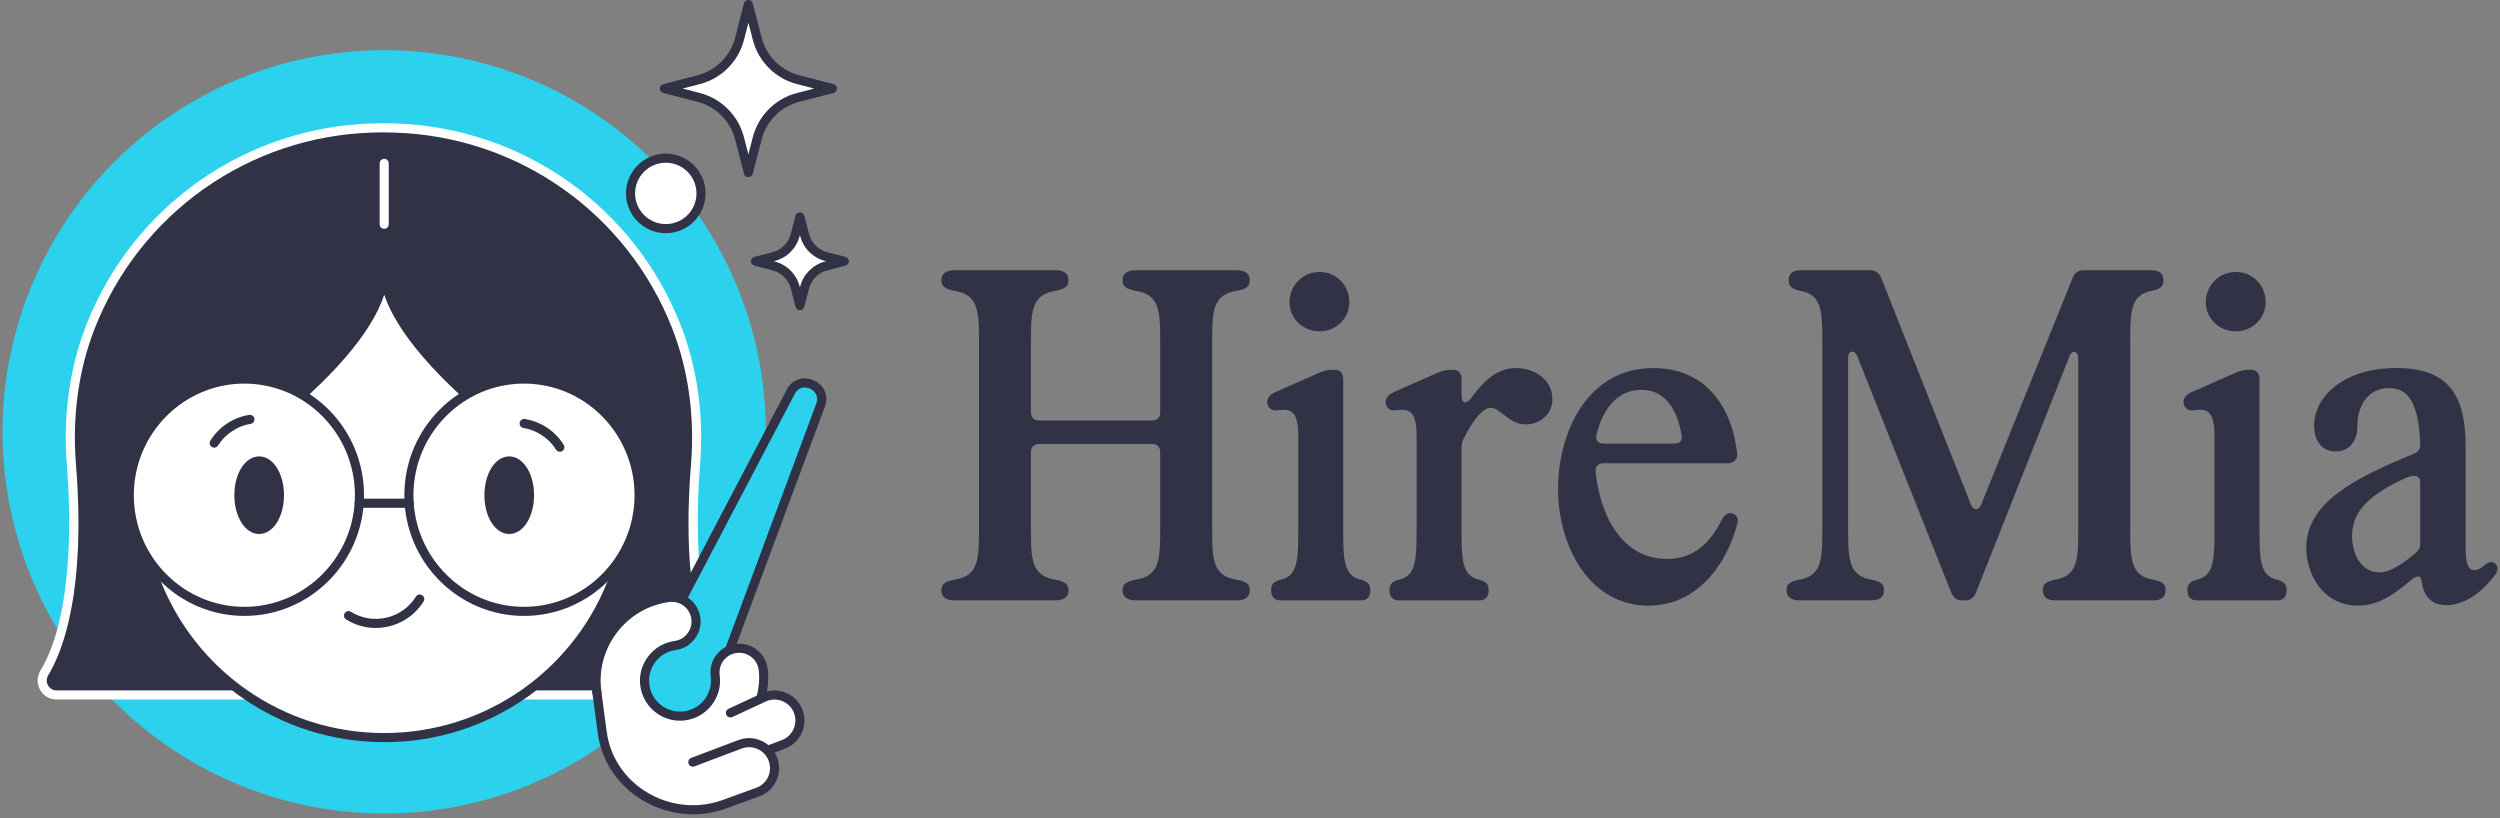
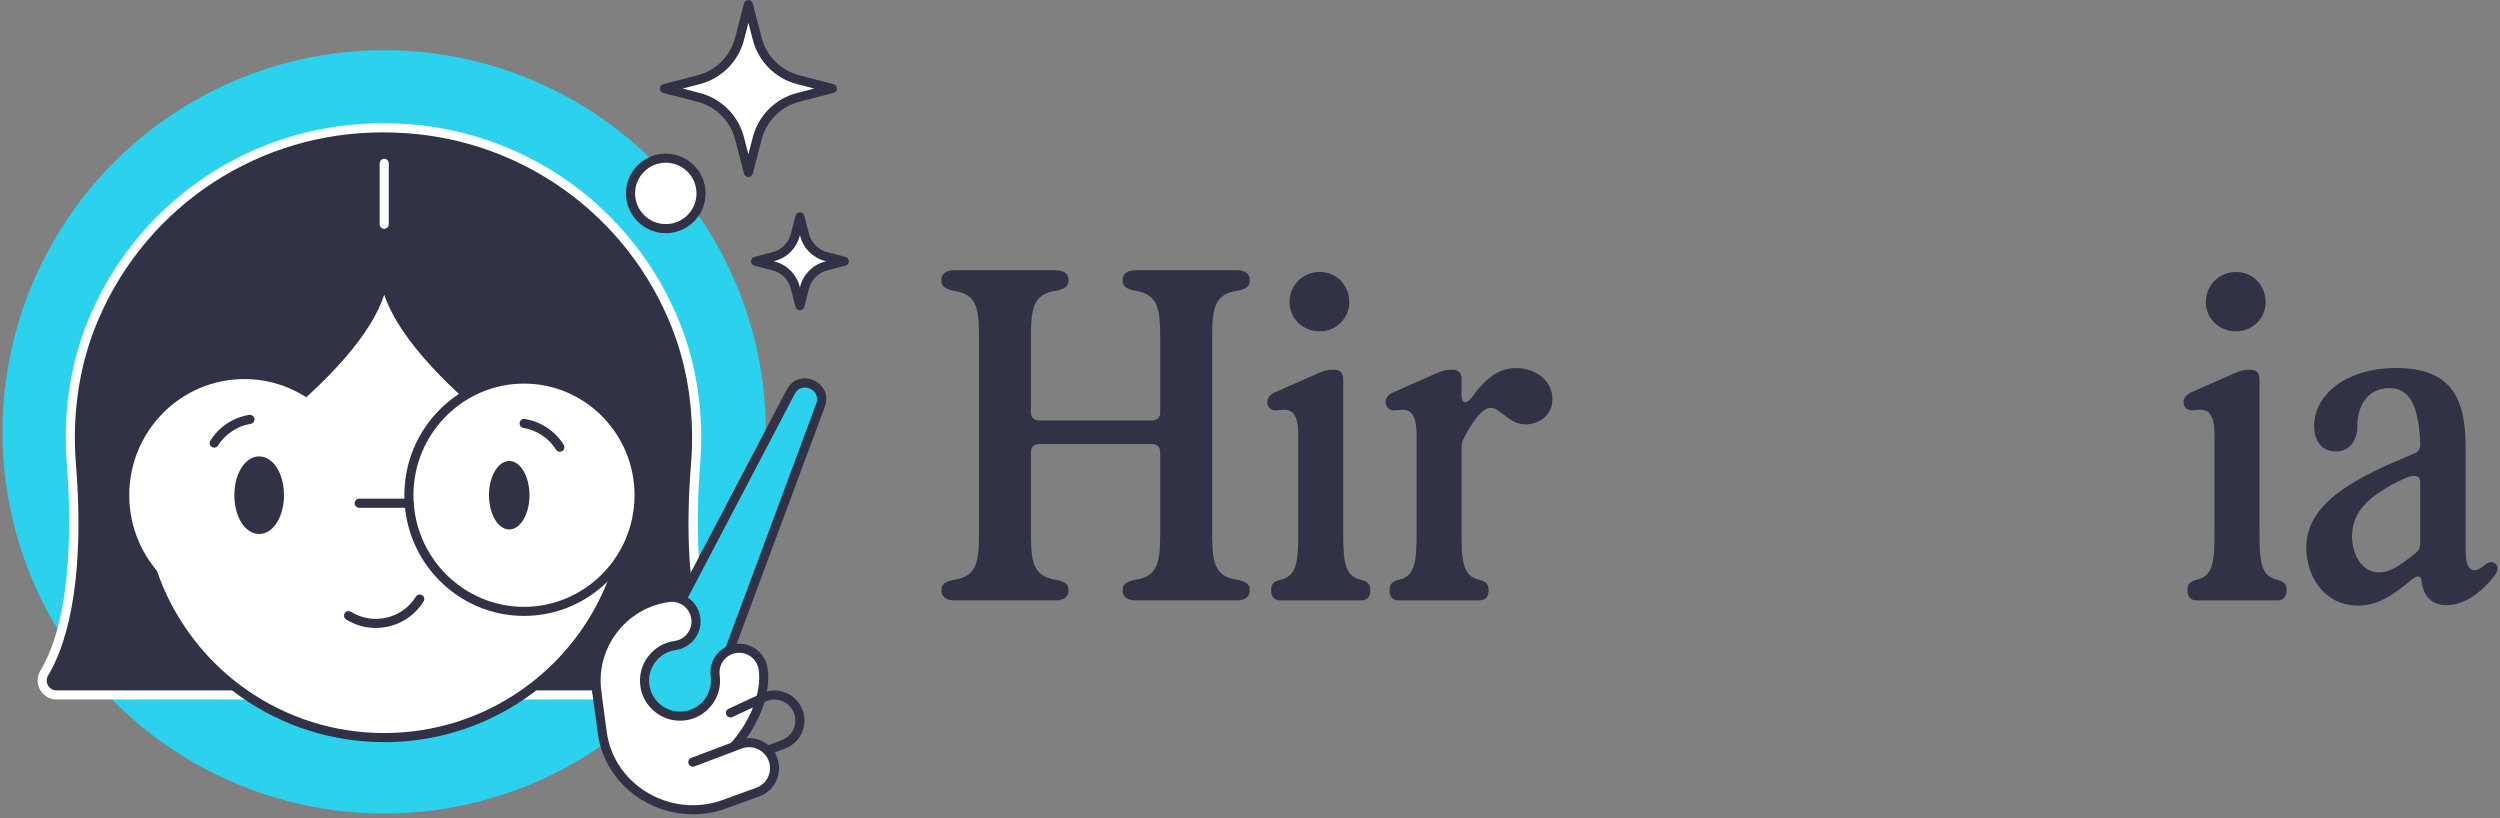
<svg xmlns="http://www.w3.org/2000/svg" id="Layer_1" data-name="Layer 1" viewBox="0 0 887.18 290.32">
  <rect x="0" y="0" width="887.18" height="290.32" fill="#808080" stroke="none" />
  <defs>
    <style>
      .cls-1, .cls-2 {
        fill: #2bd1ed;
      }

      .cls-2, .cls-3, .cls-4, .cls-5 {
        stroke-width: 0px;
      }

      .cls-3 {
        fill: #323246;
      }

      .cls-4 {
        fill: #fff;
      }

      .cls-5 {
        fill: #00d3ed;
      }
    </style>
  </defs>
  <g>
    <path class="cls-3" d="M334.09,209.64v-.31c0-2.17,1.55-2.94,4.34-3.56,8.99-1.24,8.99-7.44,8.99-18.6v-65.4c0-11.16,0-17.36-8.99-18.6-2.79-.62-4.34-1.4-4.34-3.56v-.31c0-2.17,1.7-3.41,4.49-3.41h36.11c2.79,0,4.49,1.24,4.49,3.41v.31c0,2.17-1.55,2.94-4.34,3.56-8.99,1.24-8.99,7.44-8.99,18.6v24.64c0,1.7,1.08,2.79,2.79,2.79h40.29c1.7,0,2.79-1.09,2.79-2.79v-24.64c0-11.16,0-17.36-8.99-18.6-2.79-.62-4.34-1.4-4.34-3.56v-.31c0-2.17,1.7-3.41,4.65-3.41h35.95c2.79,0,4.5,1.24,4.5,3.41v.31c0,2.17-1.4,2.94-4.34,3.56-8.99,1.24-8.99,7.44-8.99,18.6v65.4c0,11.16,0,17.36,8.99,18.6,2.94.62,4.34,1.4,4.34,3.56v.31c0,2.17-1.7,3.41-4.5,3.41h-35.95c-2.94,0-4.65-1.24-4.65-3.41v-.31c0-2.17,1.55-2.94,4.34-3.56,8.99-1.24,8.99-7.44,8.99-18.6v-26.81c0-1.7-1.09-2.79-2.79-2.79h-40.29c-1.7,0-2.79,1.09-2.79,2.79v26.81c0,11.16,0,17.36,8.99,18.6,2.79.62,4.34,1.4,4.34,3.56v.31c0,2.17-1.7,3.41-4.49,3.41h-36.11c-2.79,0-4.49-1.24-4.49-3.41Z" />
    <path class="cls-3" d="M451.1,209.64v-.31c0-2.17,1.09-2.94,3.1-3.56,6.51-1.24,6.51-7.44,6.51-18.6v-32.86c0-11-4.96-8.68-8.06-8.68-1.86,0-2.94-1.4-2.94-2.94,0-1.24.77-2.64,2.94-3.56l15.81-6.97c1.55-.62,2.79-.93,4.18-.93h1.09c1.86,0,2.94,1.24,2.94,3.41v52.54c0,11.16,0,17.36,6.51,18.6,2.01.62,3.1,1.4,3.1,3.56v.31c0,2.17-1.24,3.41-3.25,3.41h-28.67c-2.01,0-3.25-1.24-3.25-3.41ZM468.3,96.51c6.2,0,10.54,4.96,10.54,10.69s-4.65,10.38-10.54,10.38-10.69-4.49-10.69-10.38,4.65-10.69,10.69-10.69Z" />
    <path class="cls-3" d="M493.1,209.64v-.31c0-2.17,1.09-2.94,3.1-3.56,6.51-1.24,6.51-7.44,6.51-18.6v-32.86c0-11-4.96-8.68-8.06-8.68-1.86,0-2.94-1.4-2.94-2.94,0-1.24.77-2.64,2.94-3.56l15.81-6.97c1.55-.62,2.79-.93,4.18-.93h1.09c1.86,0,2.94,1.24,2.94,3.41v5.89c0,2.64,1.7,2.95,3.41.78,5.42-7.59,10.23-10.69,15.96-10.69,6.66,0,12.86,4.19,12.86,11,0,6.04-5.11,8.99-9.45,8.99-6.04,0-8.99-5.89-12.4-5.89-2.48,0-5.73,3.25-9.61,10.85-.62,1.24-.78,2.32-.78,3.56v28.05c0,11.16,0,17.36,6.51,18.6,2.01.62,3.1,1.4,3.1,3.56v.31c0,2.17-1.24,3.41-3.25,3.41h-28.67c-2.01,0-3.25-1.24-3.25-3.41Z" />
-     <path class="cls-3" d="M552.92,173.38c0-20.15,10.54-42.77,33.78-42.77,17.67,0,27.59,12.4,29.76,30.07.31,2.32-1.09,3.72-3.41,3.72h-44.01c-1.86,0-2.94,1.09-2.79,2.95,1.55,15.96,9.61,31,25.26,31,9.61,0,15.34-5.58,19.53-13.95,1.09-1.86,2.17-2.64,3.87-2.17,1.55.62,2.17,1.86,1.55,3.87-3.87,14.57-14.41,28.83-31.46,28.83-20.77,0-32.08-20.77-32.08-41.53ZM569.04,157.41h25.26c1.86,0,2.79-1.09,2.48-2.95-1.7-9.61-6.04-16.12-14.41-16.12s-13.64,6.82-15.81,15.96c-.46,2.01.62,3.1,2.48,3.1Z" />
-     <path class="cls-3" d="M633.99,209.64v-.31c0-2.17,1.39-2.94,4.18-3.56,8.52-1.24,8.52-7.44,8.52-18.6v-65.4c0-11.16,0-17.36-8.06-18.6-2.48-.62-3.87-1.4-3.87-3.56v-.31c0-2.17,1.55-3.41,4.03-3.41h24.8c1.86,0,3.25.93,4.03,2.79l31.77,80.28c.93,2.32,2.79,2.32,3.72,0l32.39-80.28c.62-1.86,2.01-2.79,3.87-2.79h24.33c2.48,0,4.03,1.24,4.03,3.41v.31c0,2.17-1.24,2.94-3.87,3.56-7.9,1.24-7.9,7.44-7.9,18.6v65.4c0,11.16,0,17.36,8.52,18.6,2.64.62,4.03,1.4,4.03,3.56v.31c0,2.17-1.55,3.41-4.18,3.41h-35.18c-2.64,0-4.19-1.24-4.19-3.41v-.31c0-2.17,1.4-2.94,4.03-3.56,8.52-1.24,8.52-7.44,8.52-18.6v-59.98c0-2.64-2.17-3.25-3.1-.78l-33.17,83.84c-.62,1.7-1.86,2.79-3.56,2.79h-1.7c-1.55,0-2.79-.93-3.56-2.79l-33.32-83.84c-1.08-2.48-3.25-2.01-3.25.62v60.13c0,11.16,0,17.36,8.68,18.6,2.63.62,4.03,1.4,4.03,3.56v.31c0,2.17-1.55,3.41-4.34,3.41h-25.88c-2.64,0-4.34-1.24-4.34-3.41Z" />
    <path class="cls-3" d="M776.26,209.64v-.31c0-2.17,1.09-2.94,3.1-3.56,6.51-1.24,6.51-7.44,6.51-18.6v-32.86c0-11-4.96-8.68-8.06-8.68-1.86,0-2.94-1.4-2.94-2.94,0-1.24.77-2.64,2.94-3.56l15.81-6.97c1.55-.62,2.79-.93,4.18-.93h1.09c1.86,0,2.94,1.24,2.94,3.41v52.54c0,11.16,0,17.36,6.51,18.6,2.01.62,3.1,1.4,3.1,3.56v.31c0,2.17-1.24,3.41-3.25,3.41h-28.67c-2.01,0-3.25-1.24-3.25-3.41ZM793.47,96.51c6.2,0,10.54,4.96,10.54,10.69s-4.65,10.38-10.54,10.38-10.69-4.49-10.69-10.38,4.65-10.69,10.69-10.69Z" />
    <path class="cls-3" d="M818.42,194.45c0-16.58,18.44-25.26,38.28-33.48,1.55-.62,2.17-1.7,2.17-3.25-.46-12.86-3.25-19.99-11-19.99s-11.47,6.51-11.31,13.95c0,3.72-2.17,8.52-7.59,8.52s-7.75-4.18-7.75-9.14c0-10.54,10.85-20.46,29.13-20.46,19.37,0,24.64,10.54,24.64,28.05v36.57c0,4.8,1.08,7.13,3.1,7.13.78,0,1.86-.31,3.72-1.86,1.4-1.09,2.64-1.4,3.72-.47,1.09,1.09,1.09,2.64-.46,4.5-4.34,5.58-10.38,10.23-16.89,10.23-4.65,0-8.06-2.48-8.83-8.52-.15-2.01-1.4-2.17-3.41-.62-6.51,5.42-11.93,9.3-19.06,9.3-12.4,0-18.44-10.85-18.44-20.46ZM844.3,203.13c3.56,0,7.28-2.17,12.86-6.82,1.24-.93,1.7-2.01,1.7-3.41v-22.01c0-2.01-2.01-2.79-5.58-1.09-11.93,5.58-18.6,11.31-18.6,20.46,0,6.51,3.41,12.86,9.61,12.86Z" />
  </g>
  <g>
    <circle class="cls-1" cx="136.34" cy="153.25" r="135.45" />
    <g>
      <g>
        <path class="cls-3" d="M136.09,45.36h-.5c-1.12,0-2.24.03-3.37.06-45.65,1.35-84.38,30.24-100.16,70.66-6.02,15.44-8.07,32.14-6.73,48.65,1.33,16.52,2.7,53.7-9.6,74.07-2.08,3.43.35,7.8,4.35,7.8h232.01c4,0,6.43-4.37,4.35-7.8-12.3-20.37-10.93-57.56-9.6-74.07,1.33-16.52-.71-33.21-6.73-48.65-15.77-40.42-54.51-69.31-100.16-70.66-1.12-.03-2.24-.06-3.37-.06h-.5Z" />
        <path class="cls-4" d="M252.09,248.22H20.08c-2.46,0-4.65-1.28-5.85-3.42-1.21-2.15-1.17-4.71.12-6.83,12.16-20.14,10.61-57.83,9.37-73.11-1.39-17.25.97-34.32,6.84-49.37,16.47-42.21,56.36-70.35,101.61-71.69,1.14-.03,2.28-.06,3.41-.06h1c1.14,0,2.27.03,3.41.06,45.26,1.34,85.15,29.48,101.62,71.69,5.87,15.05,8.23,32.12,6.84,49.37-1.23,15.27-2.79,52.96,9.37,73.11,1.29,2.12,1.33,4.68.12,6.83-1.2,2.14-3.39,3.42-5.85,3.42ZM135.59,46.98c-1.11,0-2.22.03-3.32.06-43.95,1.3-82.7,28.63-98.7,69.63-5.69,14.59-7.98,31.17-6.63,47.94,3.64,45.09-4.59,66.37-9.83,75.04-.68,1.12-.7,2.45-.07,3.58.62,1.11,1.76,1.77,3.04,1.77h232.01c1.28,0,2.41-.66,3.04-1.77.63-1.12.61-2.46-.07-3.57-5.24-8.67-13.47-29.94-9.83-75.04,1.35-16.77-.94-33.34-6.63-47.94-16-41-54.74-68.33-98.7-69.63-1.1-.03-2.21-.06-3.32-.06h-1Z" />
      </g>
      <g>
        <path class="cls-4" d="M222.91,181.99c-.06,1-.17,1.99-.29,2.99-2.91,25.21-16.62,47.14-36.38,61.03-14.12,9.92-31.32,15.74-49.9,15.74s-35.75-5.82-49.87-15.73c-19.78-13.89-33.49-35.82-36.4-61.04-.12-1-.23-1.99-.3-2.99,0,0,86.57-50.81,86.57-86.57,0,35.38,86.57,86.57,86.57,86.57Z" />
        <path class="cls-3" d="M136.34,263.36c-18.29,0-35.85-5.54-50.79-16.02-20.68-14.52-34.19-37.19-37.08-62.18-.14-1.16-.24-2.13-.31-3.05-.05-.61.26-1.2.79-1.51.86-.5,85.77-50.75,85.77-85.17,0-.89.72-1.62,1.61-1.62s1.61.72,1.61,1.62c0,34.05,84.92,84.67,85.77,85.18.52.31.83.88.79,1.49-.07,1.13-.19,2.19-.3,3.08-2.88,24.97-16.39,47.63-37.06,62.16-14.94,10.49-32.51,16.04-50.83,16.04ZM51.46,182.86c.06.59.13,1.22.21,1.92,2.78,24.09,15.8,45.92,35.72,59.92,14.4,10.1,31.32,15.43,48.94,15.43s34.58-5.34,48.97-15.45c19.91-14,32.93-35.83,35.71-59.89.07-.58.15-1.24.21-1.93-8.77-5.27-73.69-45.19-84.86-78.26-4.53,13.7-18.7,30.05-42.3,48.77-19.04,15.11-38.31,26.9-42.59,29.48Z" />
      </g>
      <path class="cls-4" d="M136.34,81.2c-.89,0-1.61-.72-1.61-1.62v-21.61c0-.89.72-1.62,1.61-1.62s1.61.72,1.61,1.62v21.61c0,.89-.72,1.62-1.61,1.62Z" />
      <g>
        <g>
          <ellipse class="cls-4" cx="86.72" cy="175.74" rx="40.85" ry="41.22" />
-           <path class="cls-3" d="M86.72,218.57c-23.41,0-42.46-19.22-42.46-42.84s19.05-42.84,42.46-42.84,42.46,19.22,42.46,42.84-19.05,42.84-42.46,42.84ZM86.72,136.13c-21.63,0-39.23,17.77-39.23,39.61s17.6,39.61,39.23,39.61,39.23-17.77,39.23-39.61-17.6-39.61-39.23-39.61Z" />
        </g>
        <g>
          <ellipse class="cls-4" cx="185.95" cy="175.74" rx="40.85" ry="41.22" />
          <path class="cls-3" d="M185.95,218.57c-23.41,0-42.46-19.22-42.46-42.84s19.05-42.84,42.46-42.84,42.46,19.22,42.46,42.84-19.05,42.84-42.46,42.84ZM185.95,136.13c-21.63,0-39.23,17.77-39.23,39.61s17.6,39.61,39.23,39.61,39.23-17.77,39.23-39.61-17.6-39.61-39.23-39.61Z" />
        </g>
      </g>
      <path class="cls-3" d="M133.36,222.85c-3.6,0-7.24-.97-10.52-3.01-.76-.47-.99-1.47-.52-2.22.47-.76,1.47-.99,2.22-.52,7.84,4.88,18.18,2.47,23.05-5.37.47-.76,1.47-.99,2.22-.52.76.47.99,1.47.52,2.22-3.78,6.07-10.31,9.41-16.98,9.41Z" />
      <g>
        <path class="cls-5" d="M76.02,157.24c2.92-4.69,7.62-7.61,12.68-8.42" />
        <path class="cls-3" d="M76.01,158.85c-.29,0-.59-.08-.85-.24-.76-.47-.99-1.47-.52-2.22,3.05-4.91,8.08-8.25,13.79-9.16.88-.14,1.71.46,1.85,1.34.14.88-.46,1.71-1.34,1.85-4.79.77-9,3.57-11.56,7.68-.31.49-.83.76-1.37.76Z" />
      </g>
      <g>
        <path class="cls-5" d="M198.68,158.7c-2.92-4.69-7.62-7.61-12.68-8.42" />
        <path class="cls-3" d="M198.68,160.32c-.54,0-1.07-.27-1.37-.76-2.56-4.11-6.77-6.91-11.56-7.68-.88-.14-1.48-.97-1.34-1.85.14-.88.97-1.48,1.85-1.34,5.71.92,10.74,4.26,13.79,9.17.47.76.24,1.75-.52,2.22-.27.17-.56.24-.85.24Z" />
      </g>
      <path class="cls-3" d="M145.2,180.2h-17.73c-.89,0-1.61-.72-1.61-1.62s.72-1.62,1.61-1.62h17.73c.89,0,1.61.72,1.61,1.62s-.72,1.62-1.61,1.62Z" />
      <g>
        <g>
          <ellipse class="cls-3" cx="91.97" cy="175.74" rx="7.19" ry="12.15" />
          <path class="cls-3" d="M91.97,189.5c-4.94,0-8.81-6.05-8.81-13.77s3.87-13.77,8.81-13.77,8.81,6.05,8.81,13.77-3.87,13.77-8.81,13.77ZM91.97,165.2c-2.64,0-5.58,4.33-5.58,10.54s2.94,10.54,5.58,10.54,5.58-4.33,5.58-10.54-2.94-10.54-5.58-10.54Z" />
        </g>
        <g>
          <ellipse class="cls-3" cx="180.71" cy="175.74" rx="7.19" ry="12.15" />
-           <path class="cls-3" d="M180.71,189.5c-4.94,0-8.81-6.05-8.81-13.77s3.87-13.77,8.81-13.77,8.81,6.05,8.81,13.77-3.87,13.77-8.81,13.77ZM180.71,165.2c-2.64,0-5.58,4.33-5.58,10.54s2.94,10.54,5.58,10.54,5.58-4.33,5.58-10.54-2.94-10.54-5.58-10.54Z" />
        </g>
      </g>
    </g>
    <g>
      <g>
        <path class="cls-2" d="M224.53,245.91l56.08-106.88c3.37-6.43,13.11-2.09,10.58,4.72l-42.1,113.23c-2.74,7.37-11.13,10.9-18.32,7.72h0c-7.21-3.2-10.11-11.91-6.24-18.79Z" />
        <path class="cls-3" d="M236.3,267.5c-2.1,0-4.19-.44-6.18-1.32-3.85-1.71-6.82-4.98-8.15-8.98-1.33-3.99-.91-8.38,1.15-12.05l56.07-106.86c2.22-4.24,6.53-4.7,9.59-3.33,3.06,1.37,5.6,4.88,3.93,9.36l-42.1,113.23c-1.48,3.99-4.46,7.09-8.38,8.74-1.92.81-3.92,1.21-5.93,1.21ZM285.61,137.51c-1.35,0-2.71.65-3.57,2.28l-56.1,106.92c-1.62,2.88-1.95,6.34-.91,9.48,1.04,3.14,3.37,5.71,6.4,7.05,3.06,1.36,6.46,1.39,9.55.09,3.09-1.3,5.44-3.75,6.6-6.89l42.1-113.23c.95-2.54-.43-4.49-2.22-5.29-.57-.26-1.21-.4-1.85-.4ZM224.53,245.91h0,0Z" />
      </g>
      <g>
        <g>
          <path class="cls-4" d="M211.81,245.63c-2.26-16.27,9.15-31.35,25.42-33.6,4.7-.65,9.05,2.63,9.7,7.34.65,4.7-2.63,9.05-7.34,9.7-6.88.95-11.7,7.33-10.75,14.21.95,6.88,7.33,11.7,14.2,10.75,6.88-.95,11.7-7.33,10.75-14.21-.65-4.7,2.63-9.05,7.34-9.7,4.7-.65,9.05,2.63,9.7,7.34,2.26,16.27-14.39,37.36-30.66,39.61" />
          <path class="cls-3" d="M240.17,278.68c-.79,0-1.49-.58-1.6-1.39-.12-.88.49-1.7,1.38-1.82,7.27-1.01,15.21-6.22,21.22-13.94,6.04-7.75,9.05-16.67,8.06-23.85-.26-1.85-1.22-3.49-2.7-4.61-1.49-1.12-3.33-1.6-5.17-1.35-1.85.26-3.48,1.22-4.61,2.7-1.13,1.49-1.6,3.33-1.35,5.17,1.08,7.76-4.36,14.95-12.13,16.03-7.75,1.08-14.95-4.36-16.03-12.12-.52-3.75.46-7.49,2.75-10.52s5.62-4.99,9.38-5.51c1.85-.26,3.49-1.22,4.61-2.7,1.12-1.49,1.6-3.32,1.35-5.17-.26-1.85-1.22-3.49-2.7-4.61-1.49-1.12-3.33-1.61-5.17-1.35-7.44,1.03-14.05,4.91-18.59,10.92-4.55,6.01-6.48,13.42-5.45,20.86.12.88-.49,1.7-1.38,1.82-.89.12-1.7-.49-1.82-1.38-1.15-8.3,1.01-16.55,6.07-23.25,5.07-6.7,12.43-11.02,20.72-12.17,2.7-.38,5.39.33,7.56,1.97,2.18,1.65,3.58,4.04,3.95,6.74.38,2.7-.33,5.39-1.97,7.56-1.65,2.18-4.04,3.58-6.74,3.96-2.9.4-5.47,1.91-7.24,4.25-1.77,2.34-2.53,5.23-2.12,8.13.83,6,6.39,10.2,12.38,9.37,6-.83,10.2-6.39,9.37-12.38-.37-2.7.33-5.39,1.97-7.56s4.04-3.58,6.74-3.95c2.7-.38,5.39.33,7.56,1.97,2.18,1.65,3.58,4.04,3.95,6.74,1.11,8.03-2.14,17.85-8.71,26.28-6.52,8.37-15.24,14.04-23.33,15.16-.08.01-.15.02-.22.02Z" />
        </g>
        <g>
-           <path class="cls-4" d="M259.22,252.99l12.41-5.77c4.67-1.76,9.89.6,11.66,5.27h0c1.76,4.67-.6,9.89-5.27,11.66l-26.22,9.89" />
          <path class="cls-3" d="M251.8,275.65c-.65,0-1.27-.4-1.51-1.04-.31-.83.11-1.77.94-2.08l26.22-9.89c3.83-1.45,5.78-5.74,4.33-9.58-1.44-3.82-5.7-5.76-9.52-4.35l-12.35,5.74c-.81.38-1.77.03-2.15-.78-.38-.81-.03-1.77.78-2.14l12.41-5.77s.07-.03.11-.05c5.5-2.08,11.66.71,13.74,6.21,2.08,5.5-.71,11.66-6.21,13.74l-26.22,9.89c-.19.07-.38.1-.57.1Z" />
        </g>
        <g>
          <path class="cls-4" d="M245.87,270.44l16.76-6.33c4.67-1.76,9.89.6,11.66,5.27h0c1.76,4.67-.6,9.89-5.27,11.66l-12.54,4.55c-19.02,6.49-40.09-5.71-42.75-25.63l-1.92-14.34" />
          <path class="cls-3" d="M245.88,288.97c-6.38,0-12.71-1.78-18.32-5.25-8.52-5.28-14.14-13.85-15.44-23.54l-1.92-14.34c-.12-.88.5-1.7,1.39-1.81.89-.12,1.7.5,1.81,1.39l1.92,14.34c1.17,8.72,6.24,16.45,13.94,21.22,8.07,5,17.8,6.13,26.69,3.09l12.51-4.54c1.84-.69,3.31-2.08,4.13-3.88.82-1.81.88-3.83.18-5.68-.7-1.86-2.08-3.33-3.89-4.15-1.81-.82-3.83-.88-5.69-.18l-16.76,6.33c-.84.32-1.77-.11-2.08-.94-.31-.83.11-1.77.94-2.08l16.76-6.33c2.66-1.01,5.56-.91,8.16.26,2.59,1.17,4.58,3.29,5.58,5.95,1.01,2.66.91,5.56-.26,8.16-1.17,2.59-3.29,4.58-5.95,5.58l-12.55,4.56c-3.64,1.24-7.4,1.86-11.15,1.86Z" />
        </g>
      </g>
    </g>
    <g>
      <path class="cls-4" d="M295.39,31.42l-12.17,3.15c-7.11,1.84-12.66,7.39-14.5,14.5l-3.15,12.17-3.15-12.17c-1.84-7.11-7.39-12.66-14.5-14.5l-12.17-3.15,12.17-3.15c7.11-1.84,12.66-7.39,14.5-14.5l3.15-12.17,3.15,12.17c1.84,7.11,7.39,12.66,14.5,14.5l12.17,3.15Z" />
      <path class="cls-3" d="M265.58,62.85c-.74,0-1.38-.5-1.56-1.21l-3.15-12.17c-1.69-6.54-6.8-11.65-13.34-13.34l-12.17-3.15c-.71-.18-1.21-.83-1.21-1.56s.5-1.38,1.21-1.56l12.17-3.15c6.54-1.69,11.65-6.8,13.34-13.34l3.15-12.17c.18-.71.83-1.21,1.56-1.21h0c.74,0,1.38.5,1.56,1.21l3.15,12.17c1.69,6.54,6.8,11.65,13.34,13.34l12.17,3.15c.71.18,1.21.83,1.21,1.56s-.5,1.38-1.21,1.56l-12.17,3.15c-6.54,1.69-11.65,6.8-13.34,13.34l-3.15,12.17c-.18.71-.83,1.21-1.56,1.21ZM242.22,31.42l6.12,1.58c7.67,1.98,13.67,7.98,15.66,15.66l1.58,6.12,1.58-6.12c1.98-7.67,7.98-13.67,15.66-15.66l6.12-1.58-6.12-1.58c-7.67-1.98-13.67-7.98-15.65-15.65l-1.58-6.12-1.58,6.12c-1.98,7.67-7.98,13.67-15.65,15.66l-6.12,1.58Z" />
    </g>
    <g>
      <path class="cls-4" d="M299.63,92.71l-6.43,1.66c-3.76.97-6.69,3.91-7.67,7.67l-1.66,6.43-1.66-6.43c-.97-3.76-3.91-6.69-7.67-7.67l-6.43-1.66,6.43-1.66c3.76-.97,6.69-3.91,7.67-7.67l1.66-6.43,1.66,6.43c.97,3.76,3.91,6.69,7.67,7.67l6.43,1.66Z" />
      <path class="cls-3" d="M283.87,110.09c-.74,0-1.38-.5-1.56-1.21l-1.66-6.43c-.82-3.19-3.32-5.68-6.51-6.51l-6.43-1.66c-.71-.18-1.21-.83-1.21-1.56s.5-1.38,1.21-1.56l6.43-1.66c3.19-.82,5.68-3.32,6.51-6.51l1.66-6.43c.18-.71.83-1.21,1.56-1.21h0c.74,0,1.38.5,1.56,1.21l1.66,6.43c.82,3.19,3.32,5.68,6.51,6.51l6.43,1.66c.71.18,1.21.83,1.21,1.56s-.5,1.38-1.21,1.56l-6.43,1.66c-3.19.82-5.68,3.32-6.51,6.51l-1.66,6.43c-.18.71-.83,1.21-1.56,1.21ZM274.56,92.71l.39.1c4.32,1.12,7.71,4.5,8.82,8.82l.1.39.1-.39c1.12-4.33,4.5-7.71,8.82-8.82l.39-.1-.39-.1c-4.32-1.12-7.71-4.5-8.82-8.82l-.1-.39-.1.39c-1.12,4.32-4.5,7.71-8.82,8.82l-.39.1Z" />
    </g>
    <g>
      <circle class="cls-4" cx="236.27" cy="68.63" r="12.5" />
      <path class="cls-3" d="M236.27,82.75c-7.78,0-14.12-6.33-14.12-14.12s6.33-14.12,14.12-14.12,14.12,6.33,14.12,14.12-6.33,14.12-14.12,14.12ZM236.27,57.74c-6,0-10.89,4.88-10.89,10.89s4.88,10.89,10.89,10.89,10.89-4.88,10.89-10.89-4.88-10.89-10.89-10.89Z" />
    </g>
  </g>
</svg>